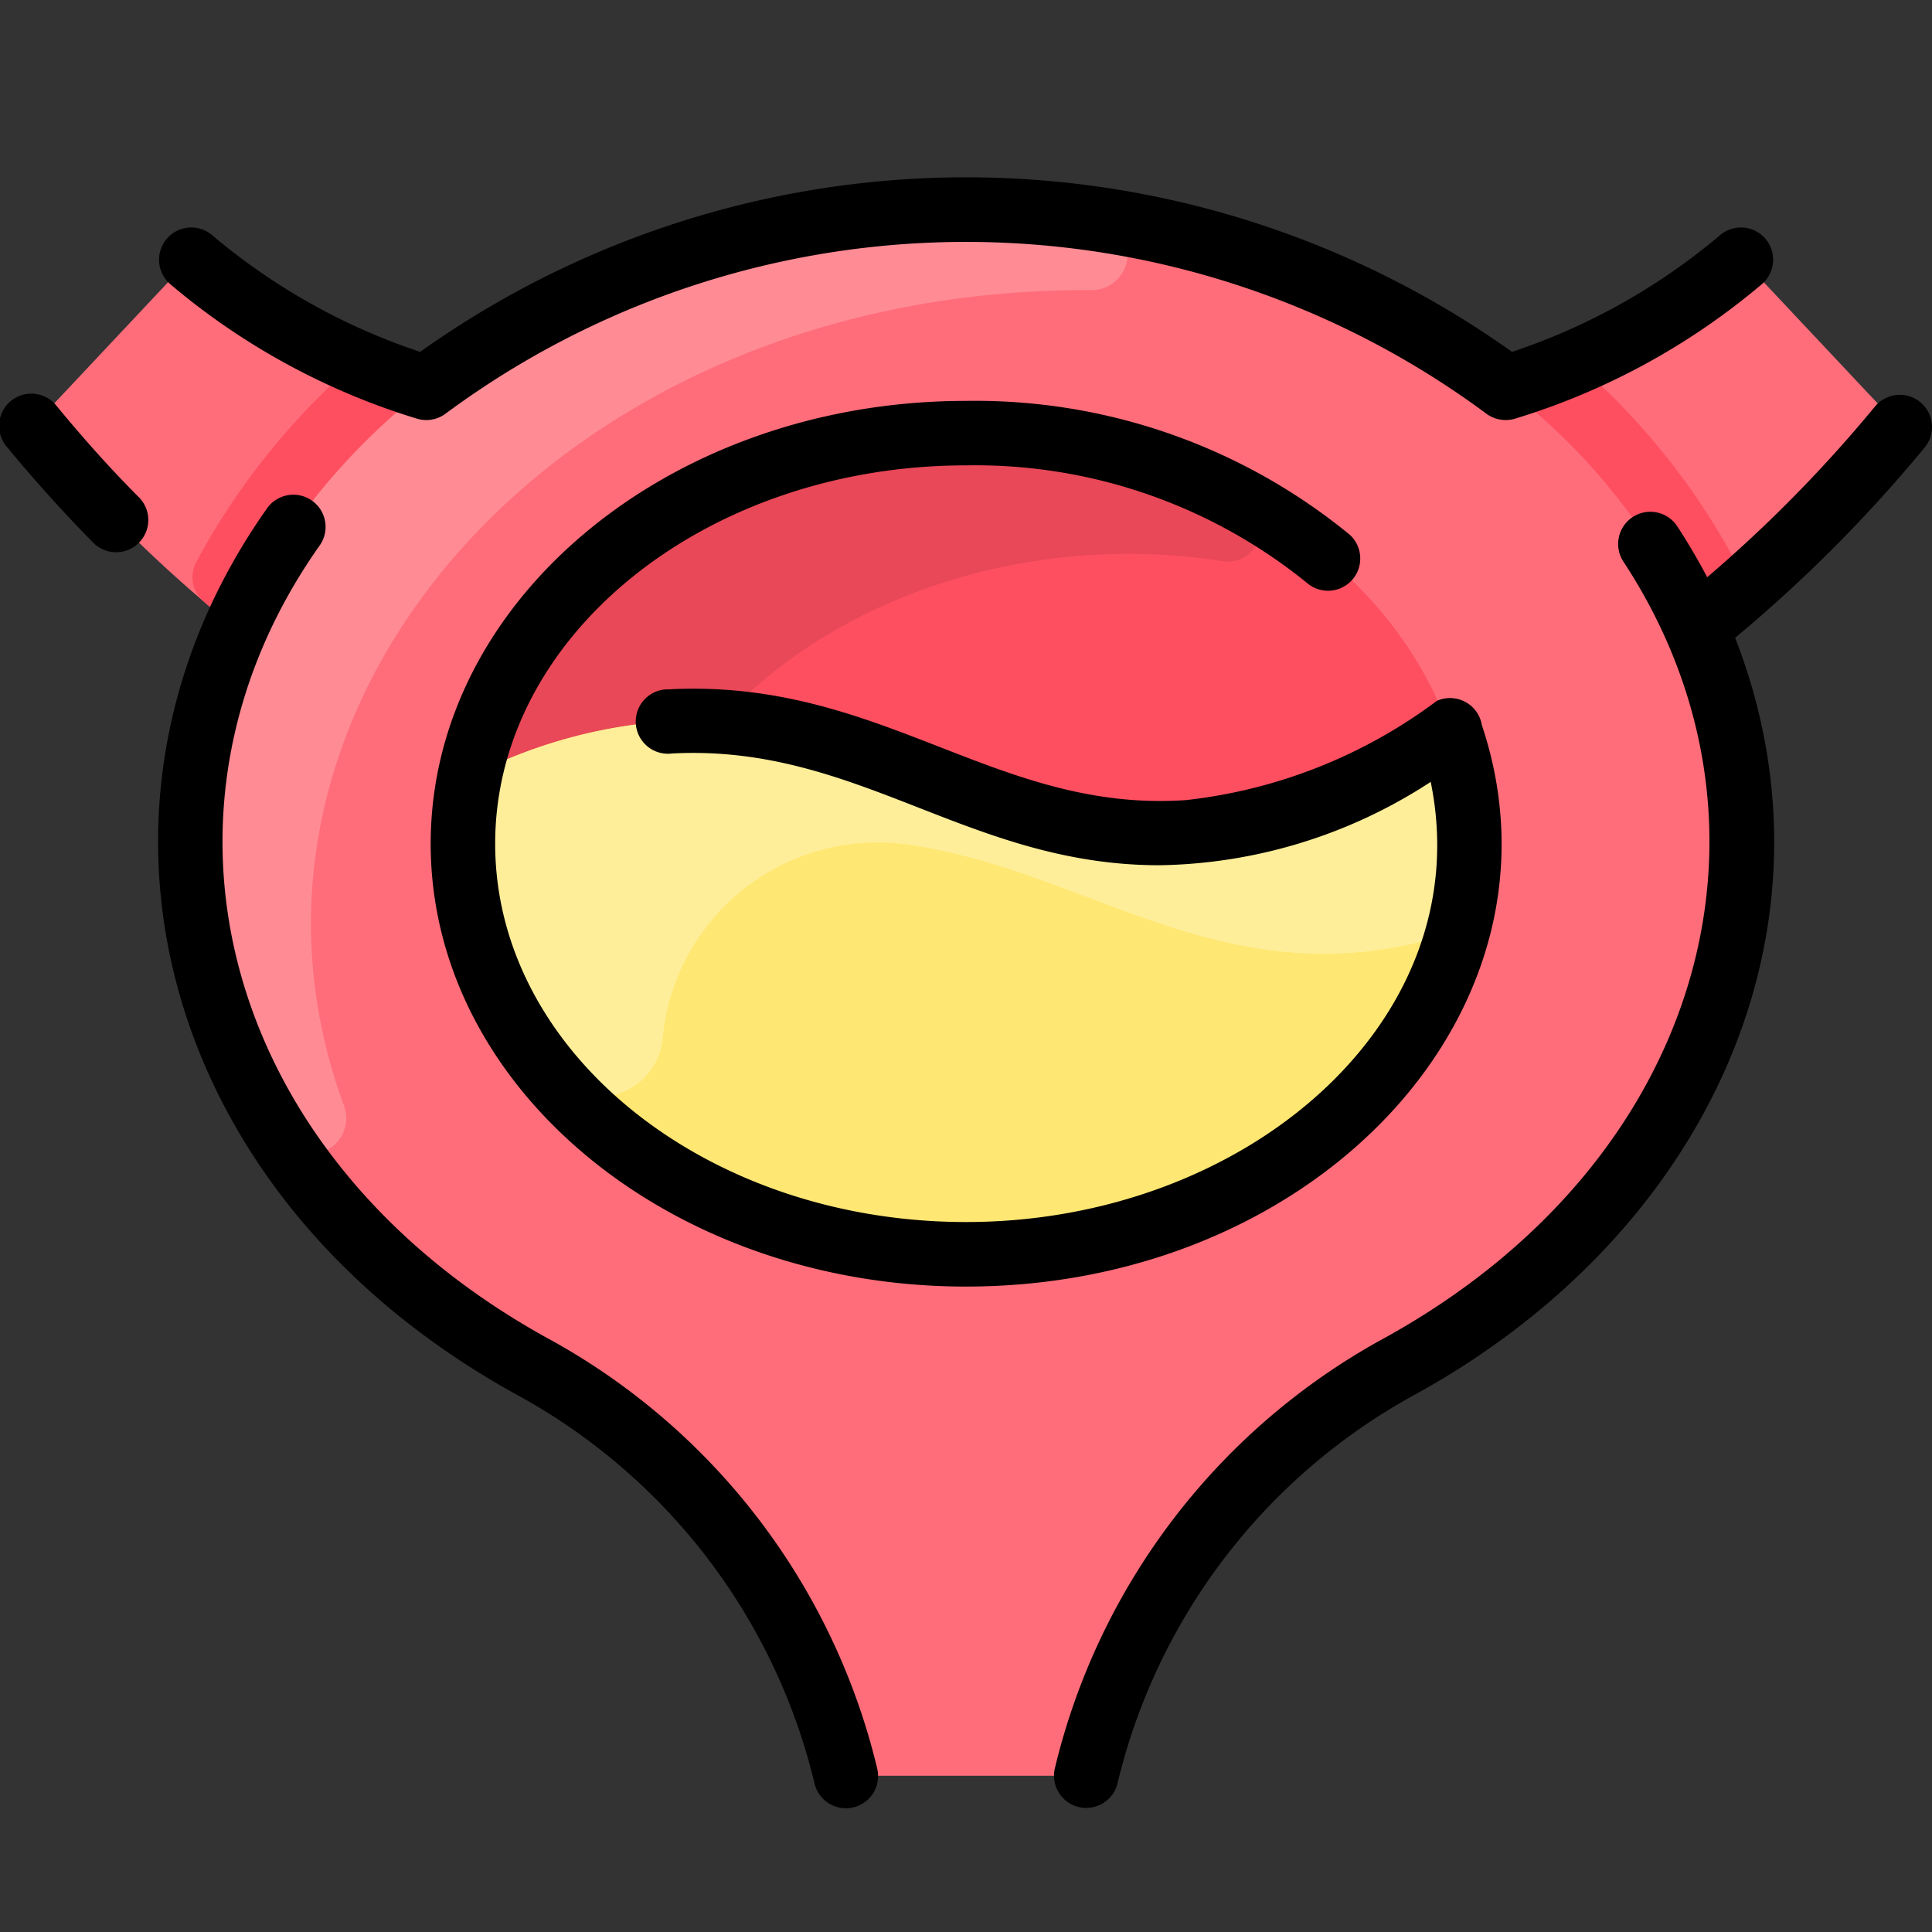
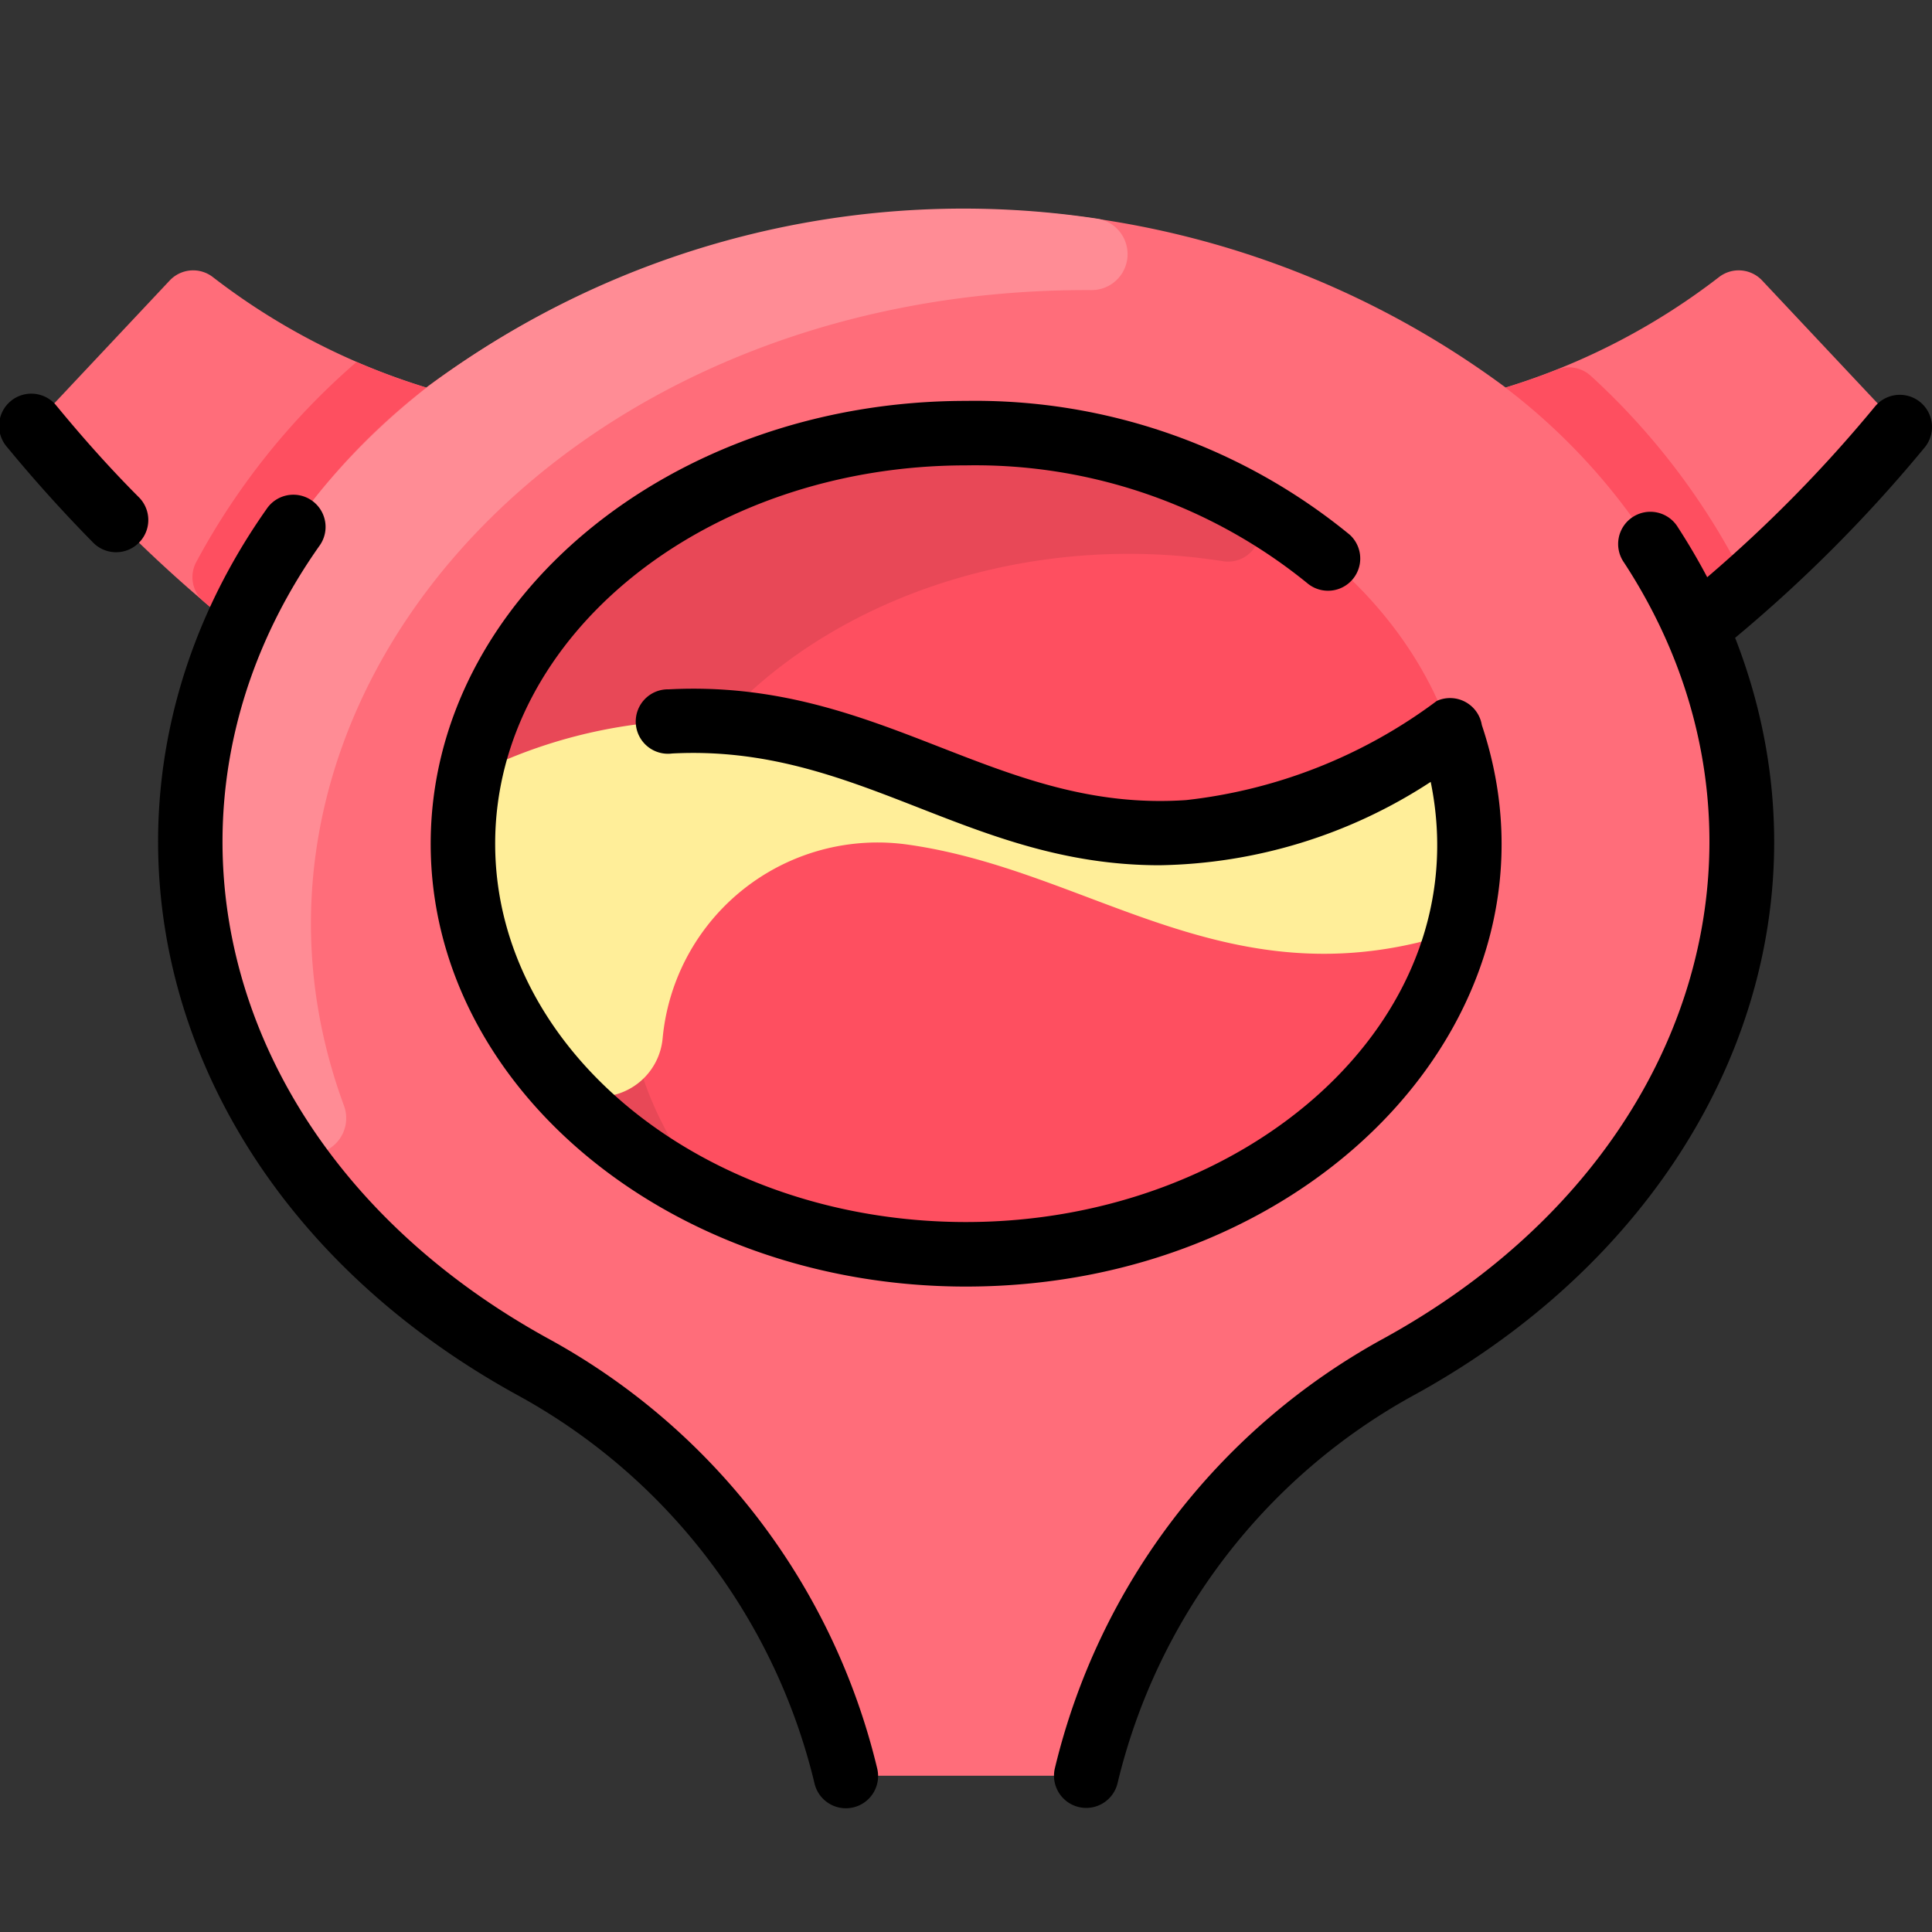
<svg xmlns="http://www.w3.org/2000/svg" width="40" height="40" viewBox="0 0 40 40">
  <rect x="0" y="0" width="40" height="40" fill="#333333" stroke="none" />
  <g id="ic_blasenentzündung" transform="translate(0 -33.765)">
    <path id="Pfad_2071" data-name="Pfad 2071" d="M48.738,49.505l-2.443-2.6a.666.666,0,0,0-.893-.07,13.858,13.858,0,0,1-4.418,2.286,18.766,18.766,0,0,0-22.347,0,13.858,13.858,0,0,1-4.418-2.286.666.666,0,0,0-.893.07l-2.443,2.6a.666.666,0,0,0-.022.89A29,29,0,0,0,14.693,54.1a10.944,10.944,0,0,0-.941,4.427c0,4.52,2.809,8.5,7.082,10.857A13.172,13.172,0,0,1,27.2,77.369a.669.669,0,0,0,.644.494h3.94a.669.669,0,0,0,.644-.494,13.172,13.172,0,0,1,6.365-7.983c6.254-3.443,8.56-9.8,6.14-15.283A29.361,29.361,0,0,0,48.76,50.4a.666.666,0,0,0-.022-.89Z" transform="translate(-9.812 -7.333)" fill="#ff6d7a" />
-     <path id="Pfad_2072" data-name="Pfad 2072" d="M135.381,107.156C134.134,103.6,130.123,101,125.367,101c-5.176,0-9.469,3.08-10.279,7.116C114.032,113.348,119,118,125.367,118,132.393,118,137.263,112.5,135.381,107.156Z" transform="translate(-105.367 -58.269)" fill="#fe4f60" />
+     <path id="Pfad_2072" data-name="Pfad 2072" d="M135.381,107.156C134.134,103.6,130.123,101,125.367,101c-5.176,0-9.469,3.08-10.279,7.116C114.032,113.348,119,118,125.367,118,132.393,118,137.263,112.5,135.381,107.156" transform="translate(-105.367 -58.269)" fill="#fe4f60" />
    <path id="Pfad_2073" data-name="Pfad 2073" d="M131.121,102.412a.666.666,0,0,1-.434,1.24c-5.508-.867-11.274,2.063-12.258,6.967a7.288,7.288,0,0,0,1.732,6.243c-3.56-1.681-5.807-5.071-5.066-8.743.81-4.036,5.1-7.116,10.279-7.116A12.1,12.1,0,0,1,131.121,102.412Z" transform="translate(-105.375 -58.269)" fill="#e84857" />
-     <path id="Pfad_2074" data-name="Pfad 2074" d="M135.377,172.646c1.9,5.389-3.044,10.847-10.014,10.847-6.332,0-11.34-4.63-10.279-9.884a10.432,10.432,0,0,1,3.63-1.107c4.585-.5,6.912,2.548,11.252,2.251A10.361,10.361,0,0,0,135.377,172.646Z" transform="translate(-105.363 -123.759)" fill="#ffe773" />
    <path id="Pfad_2075" data-name="Pfad 2075" d="M135.761,175.913a1.34,1.34,0,0,1-1.021,1.131c-4.19.984-6.909-1.518-10.531-2.032a4.47,4.47,0,0,0-5.085,4.011,1.333,1.333,0,0,1-2.342.741,7.277,7.277,0,0,1-1.657-6.155,10.432,10.432,0,0,1,3.63-1.107c4.585-.5,6.912,2.548,11.252,2.251a10.361,10.361,0,0,0,5.411-2.106,7.046,7.046,0,0,1,.342,3.267Z" transform="translate(-105.405 -123.759)" fill="#fe9" />
    <path id="Pfad_2076" data-name="Pfad 2076" d="M378.846,88.676a.664.664,0,0,1-.158.813q-.337.289-.663.55a12.855,12.855,0,0,0-3.946-4.978c.316-.1.675-.219,1.065-.375a.668.668,0,0,1,.7.13A14.518,14.518,0,0,1,378.846,88.676Z" transform="translate(-342.907 -43.268)" fill="#fe4f60" />
    <path id="Pfad_2077" data-name="Pfad 2077" d="M52.658,83.855a13.155,13.155,0,0,0-3.945,4.978c-.008,0-.48-.393-.663-.55a.664.664,0,0,1-.158-.813,14.6,14.6,0,0,1,3.322-4.147A14.054,14.054,0,0,0,52.658,83.855Z" transform="translate(-43.832 -42.063)" fill="#fe4f60" />
    <path id="Pfad_2078" data-name="Pfad 2078" d="M66.04,45.63a.744.744,0,0,1-.112,1.48C54.906,47.056,47.4,55.728,50.453,64a.744.744,0,0,1-1.317.669c-3.2-4.855-2.35-11.295,3.02-15.534A18.52,18.52,0,0,1,66.04,45.63Z" transform="translate(-43.33 -7.339)" fill="#ff8c95" />
    <g id="Gruppe_2718" data-name="Gruppe 2718" transform="translate(0 37.437)">
      <path id="Pfad_2079" data-name="Pfad 2079" d="M47.353,133.9c-6.753-3.718-8.616-10.89-4.736-16.4a.667.667,0,1,0-1.09-.768c-4.329,6.148-2.284,14.223,5.183,18.335a12.476,12.476,0,0,1,6.163,8.044.667.667,0,1,0,1.3-.3A13.812,13.812,0,0,0,47.353,133.9Z" transform="translate(-36.01 -109.862)" />
      <path id="Pfad_2080" data-name="Pfad 2080" d="M128.763,99.712a.667.667,0,0,0-.933-.5,10.622,10.622,0,0,1-5.189,2.053c-3.952.271-6.3-2.522-10.712-2.293A.667.667,0,1,0,112,100.3c3.847-.2,6.122,2.314,10.091,2.314a10.543,10.543,0,0,0,5.613-1.726c1.012,4.935-3.816,9.113-9.619,9.113-5.376,0-9.75-3.514-9.75-7.833s4.374-7.833,9.75-7.833a10.9,10.9,0,0,1,7.081,2.453.667.667,0,0,0,.863-1.016A12.232,12.232,0,0,0,118.083,93C111.972,93,107,97.115,107,102.17s4.972,9.167,11.083,9.167C125.375,111.336,130.725,105.572,128.763,99.712Z" transform="translate(-98.083 -88.372)" />
-       <path id="Pfad_2081" data-name="Pfad 2081" d="M39.516,39.635a14.391,14.391,0,0,0,5.13,2.8.667.667,0,0,0,.6-.116,18.1,18.1,0,0,1,21.52,0,.673.673,0,0,0,.608.114A14.393,14.393,0,0,0,72.5,39.635a.667.667,0,0,0-.862-1.017,13.05,13.05,0,0,1-4.326,2.432,19.483,19.483,0,0,0-22.606,0,13.049,13.049,0,0,1-4.326-2.432.667.667,0,0,0-.862,1.017Z" transform="translate(-36.007 -37.437)" />
      <path id="Pfad_2082" data-name="Pfad 2082" d="M1.181,91.695a.667.667,0,1,0-1.029.847c.563.684,1.165,1.351,1.788,1.983a.667.667,0,0,0,.949-.937c-.6-.6-1.17-1.24-1.708-1.894Z" transform="translate(0 -86.951)" />
      <path id="Pfad_2083" data-name="Pfad 2083" d="M279.78,91.606a.667.667,0,0,0-.938.091,28.416,28.416,0,0,1-3.473,3.534q-.277-.525-.605-1.031a.667.667,0,1,0-1.116.729c3.561,5.448,1.658,12.408-4.968,16.057a13.812,13.812,0,0,0-6.818,8.908.667.667,0,1,0,1.3.3,12.476,12.476,0,0,1,6.163-8.044c6.117-3.368,8.945-9.709,6.622-15.665a29.761,29.761,0,0,0,3.927-3.944A.667.667,0,0,0,279.78,91.606Z" transform="translate(-240.023 -86.952)" />
    </g>
    <rect id="Rechteck_156" data-name="Rechteck 156" width="40" height="40" transform="translate(0 33.765)" fill="none" />
  </g>
</svg>